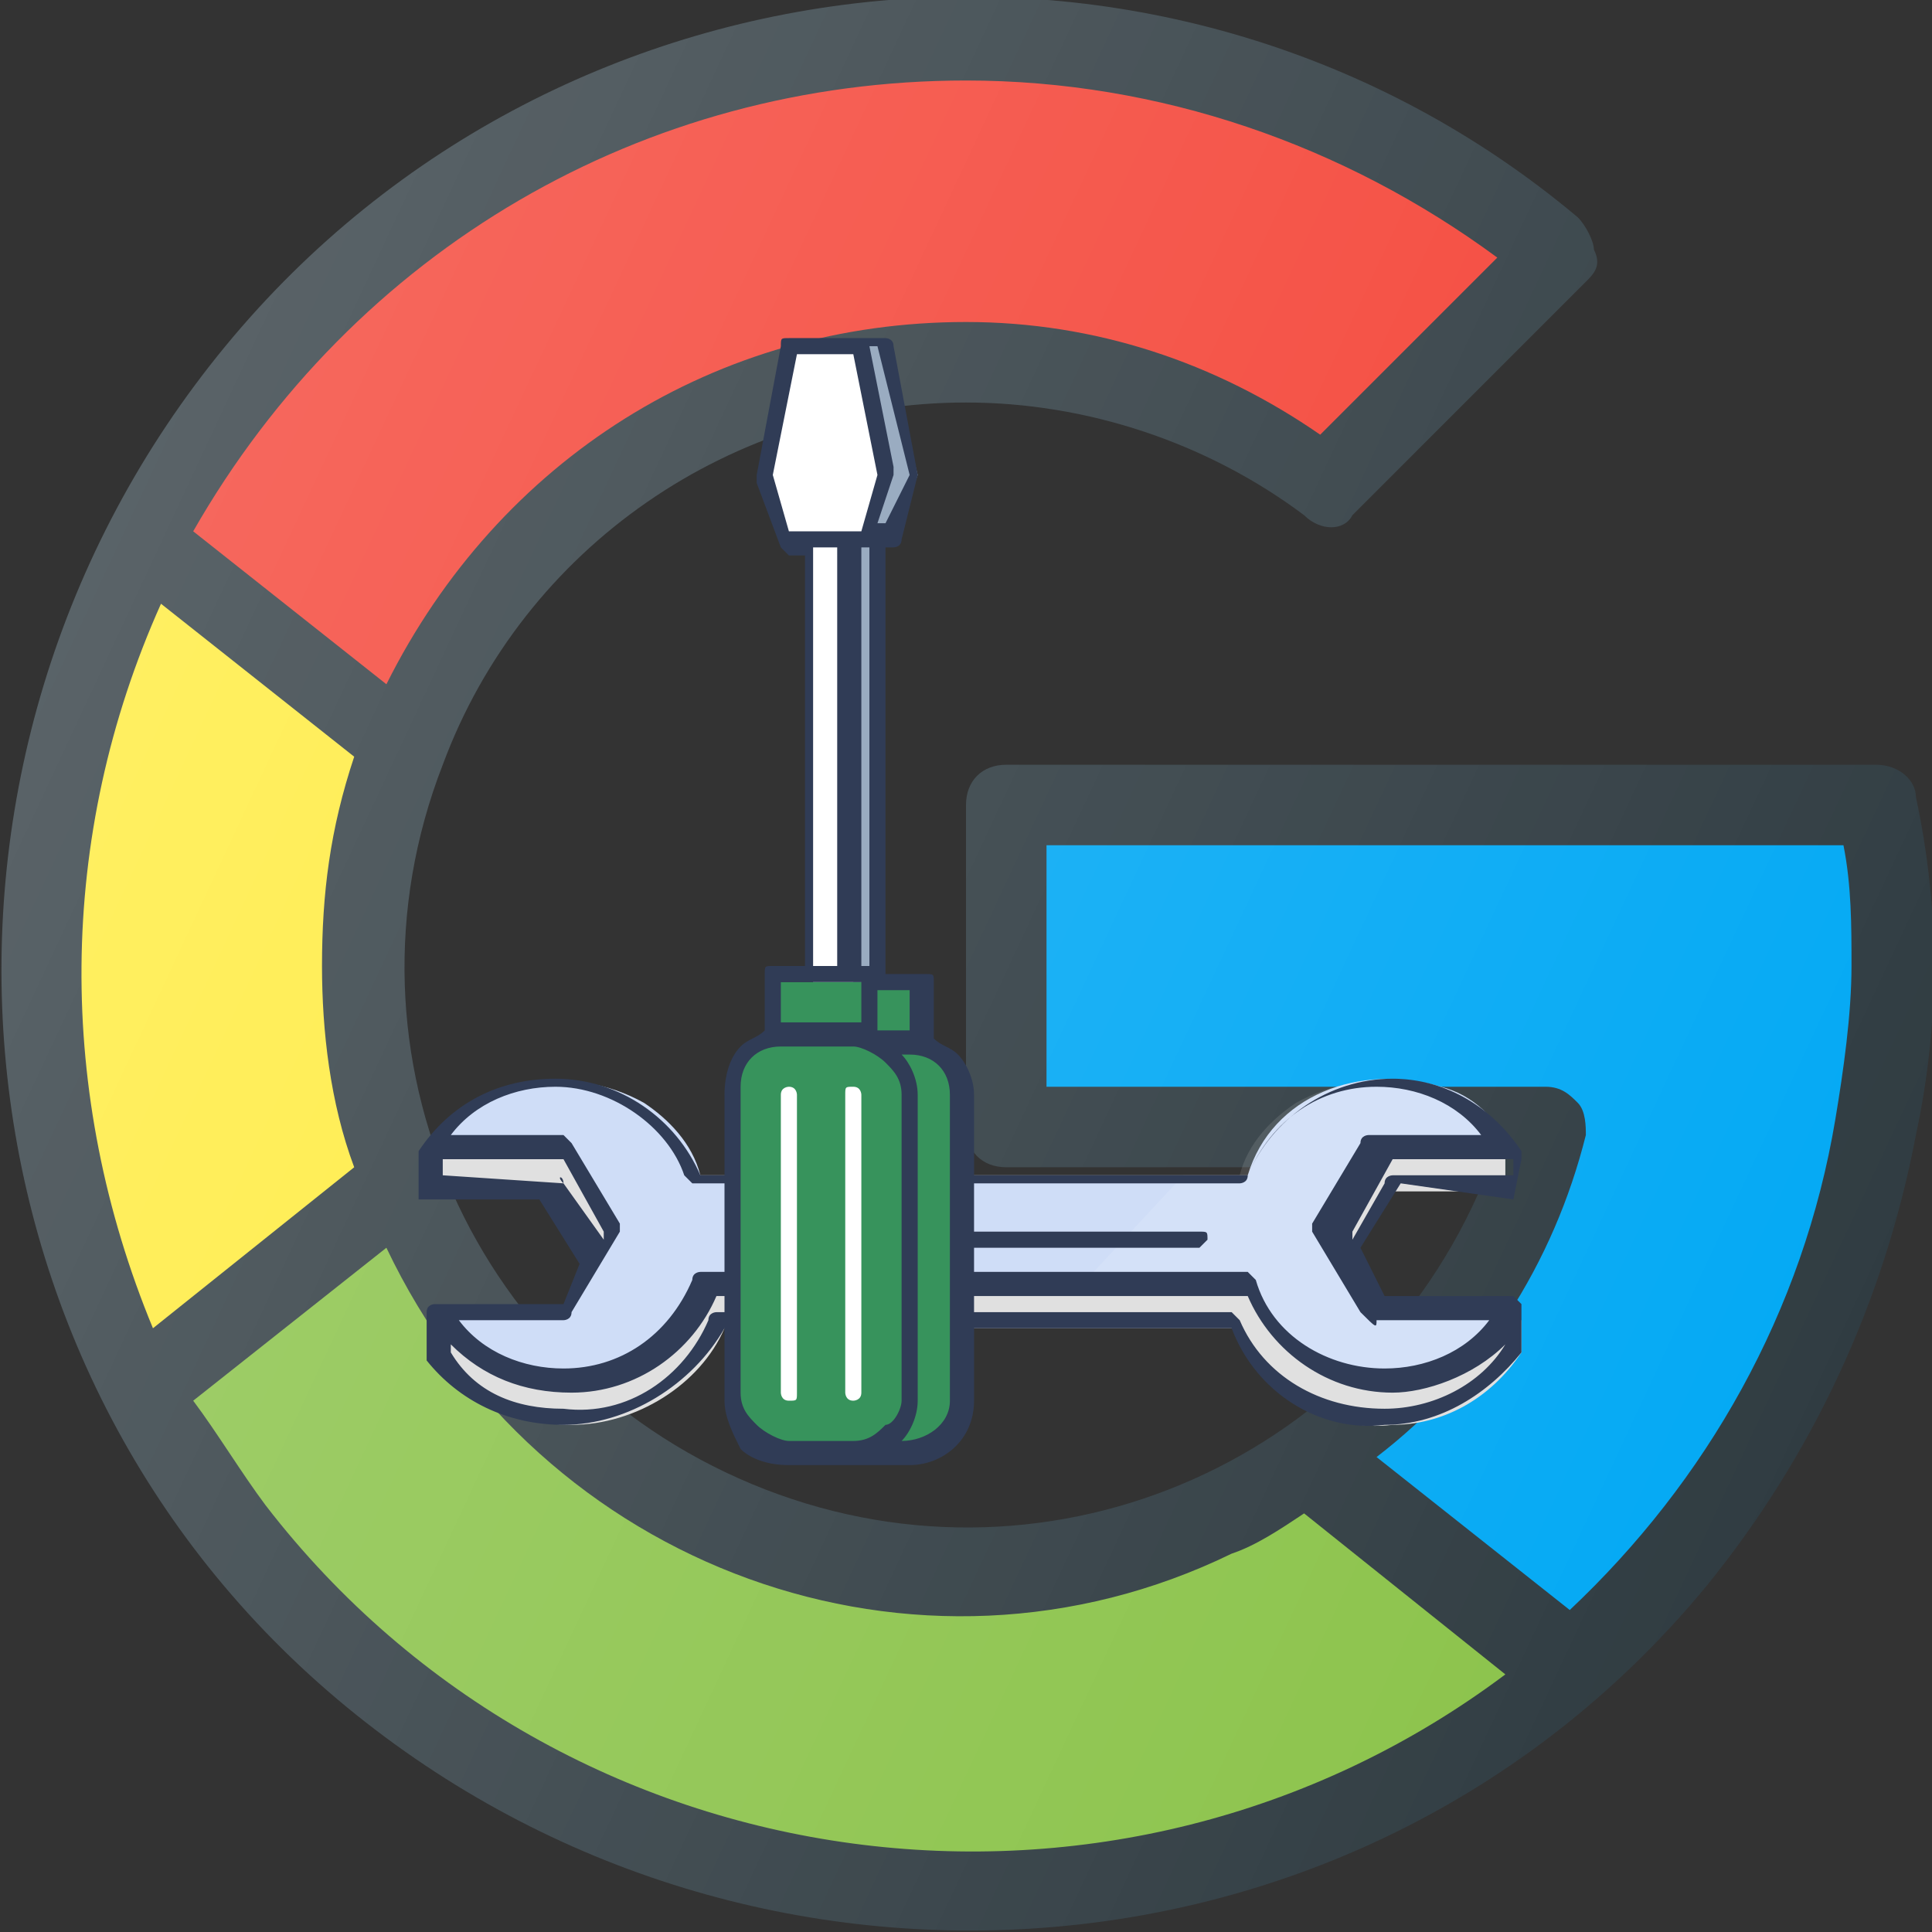
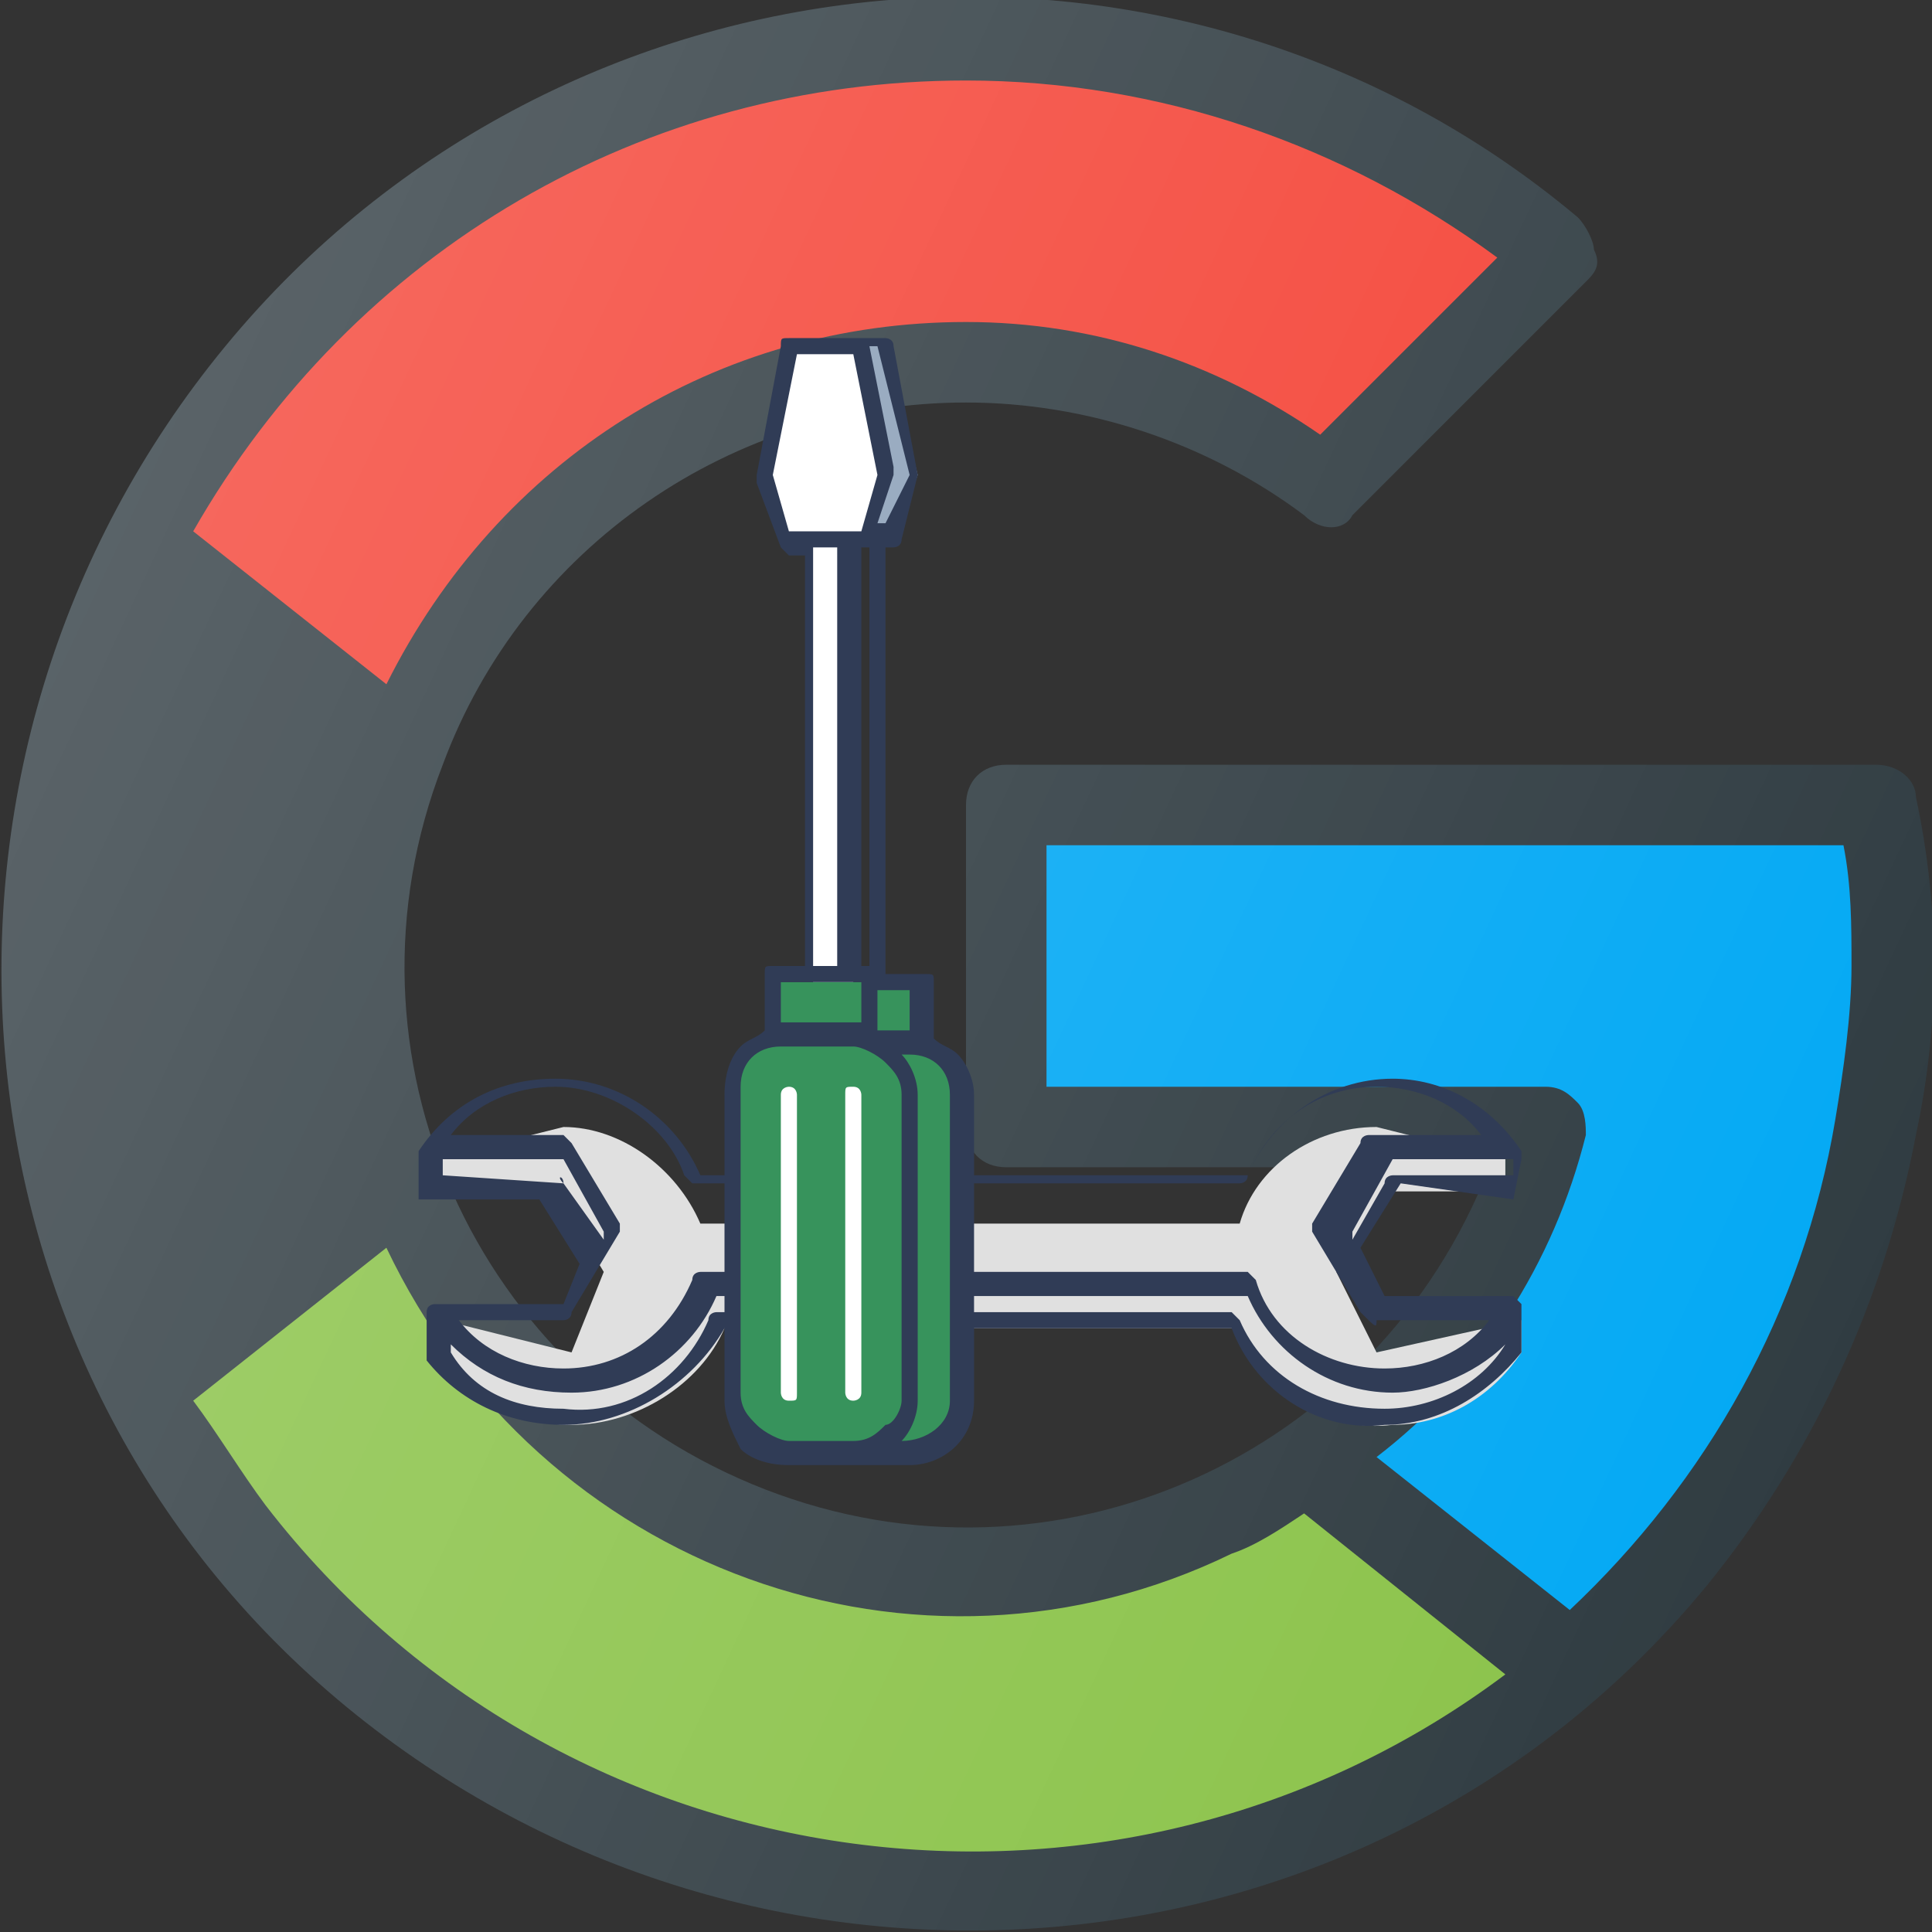
<svg xmlns="http://www.w3.org/2000/svg" version="1.1" id="Layer_1" x="0px" y="0px" viewBox="0 0 24 24" style="enable-background:new 0 0 24 24;" xml:space="preserve">
  <rect x="0" y="0" width="24" height="24" fill="#333333" stroke="none" />
  <style type="text/css">
	.st0{fill:#303C42;}
	.st1{fill:#F44336;}
	.st2{fill:#FFEB3B;}
	.st3{fill:#8BC34A;}
	.st4{fill:#03A9F4;}
	.st5{fill:url(#SVGID_1_);}
	.st6{fill:#E0E0E0;}
	.st7{fill:#CFDDF7;}
	.st8{opacity:0.11;fill:#FFFFFF;}
	.st9{fill:#303C56;}
	.st10{fill:#9AACC1;}
	.st11{fill:#FFFFFF;}
	.st12{fill:#FFD03E;}
	.st13{fill:#37935C;}
</style>
  <path class="st0" d="M23.8,9.9c0-0.2-0.2-0.4-0.5-0.4H12.5C12.2,9.5,12,9.7,12,10v4c0,0.3,0.2,0.5,0.5,0.5h6c-1.4,3.6-5.4,5.4-9,4  s-5.4-5.4-4-9C6.5,6.8,9.1,5,12,5c1.5,0,3,0.5,4.2,1.4c0.2,0.2,0.5,0.2,0.6,0l2.9-2.9c0.1-0.1,0.2-0.2,0.1-0.4  c0-0.1-0.1-0.3-0.2-0.4C14.6-1.5,7-0.8,2.8,4.3S-0.8,17,4.3,21.2s12.7,3.6,16.9-1.5c1.3-1.6,2.2-3.5,2.6-5.6  C24.1,12.7,24.1,11.3,23.8,9.9z" />
  <path class="st1" d="M12,1c2.4,0,4.7,0.8,6.6,2.2l-2.2,2.2C15.1,4.5,13.6,4,12,4C8.9,4,6.2,5.7,4.8,8.5L2.4,6.6C4.4,3.1,8,1,12,1z" />
-   <path class="st2" d="M2,7.5l2.4,1.9C4.1,10.3,4,11.1,4,12c0,0.8,0.1,1.7,0.4,2.5l-2.5,2C0.7,13.6,0.7,10.4,2,7.5z" />
  <path class="st3" d="M2.4,17.4l2.4-1.9c1.9,4,6.6,5.7,10.5,3.8c0.3-0.1,0.6-0.3,0.9-0.5l2.5,2C13.9,24.4,7,23.5,3.3,18.7  c0,0,0,0,0,0C3,18.3,2.7,17.8,2.4,17.4z" />
  <path class="st4" d="M22.8,13.9c-0.4,2.4-1.6,4.5-3.3,6.1l-2.4-1.9c1.3-1,2.2-2.4,2.6-4c0-0.1,0-0.3-0.1-0.4  c-0.1-0.1-0.2-0.2-0.4-0.2H13v-3h9.9c0.1,0.5,0.1,1,0.1,1.5C23,12.6,22.9,13.3,22.8,13.9z" />
  <linearGradient id="SVGID_1_" gradientUnits="userSpaceOnUse" x1="1.141" y1="-550.917" x2="22.892" y2="-561.067" gradientTransform="matrix(1 0 0 -1 0 -544)">
    <stop offset="0" style="stop-color:#FFFFFF;stop-opacity:0.2" />
    <stop offset="1" style="stop-color:#FFFFFF;stop-opacity:0" />
  </linearGradient>
  <path class="st5" d="M23.8,9.9c0-0.2-0.2-0.4-0.5-0.4H12.5C12.2,9.5,12,9.7,12,10v4c0,0.3,0.2,0.5,0.5,0.5h6c-1.4,3.6-5.4,5.4-9,4  s-5.4-5.4-4-9C6.5,6.8,9.1,5,12,5c1.5,0,3,0.5,4.2,1.4c0.2,0.2,0.5,0.2,0.6,0l2.9-2.9c0.1-0.1,0.2-0.2,0.1-0.4  c0-0.1-0.1-0.3-0.2-0.4C14.6-1.5,7-0.8,2.8,4.3S-0.8,17,4.3,21.2s12.7,3.6,16.9-1.5c1.3-1.6,2.2-3.5,2.6-5.6  C24.1,12.7,24.1,11.3,23.8,9.9z" />
  <g id="_18-Setting">
    <path class="st6" d="M17.1,16.8l-0.5-1l0.6-1h1.5v-0.4l-1.6-0.4c-0.8,0-1.5,0.5-1.7,1.2H8.7c-0.3-0.7-1-1.2-1.7-1.2l-1.6,0.4v0.4   h1.5l0.6,1l-0.4,1l-1.6-0.4v0.5c0.4,0.5,0.9,0.8,1.6,0.8c0.8,0,1.6-0.5,1.9-1.2h6.4c0.3,0.8,1.1,1.3,1.9,1.2c0.6,0,1.2-0.3,1.6-0.9   v-0.4L17.1,16.8z" />
-     <path class="st7" d="M15.5,16H8.7c-0.3,0.7-1,1.2-1.7,1.2c-0.6,0-1.2-0.3-1.6-0.9H7l0.6-1l-0.6-1H5.4c0.6-0.9,1.7-1.1,2.6-0.6   c0.3,0.2,0.6,0.5,0.7,0.9h6.8c0.3-1,1.4-1.4,2.4-1.1c0.4,0.1,0.7,0.4,0.9,0.8h-1.6l-0.6,1l0.6,1h1.6c-0.6,0.9-1.7,1.1-2.6,0.6   C15.9,16.7,15.6,16.4,15.5,16z" />
-     <path class="st8" d="M16.5,15.3l0.6-1h1.6c-0.6-0.9-1.7-1.1-2.6-0.6c-0.3,0.2-0.6,0.5-0.7,0.9h-0.7L13.4,16h2.1   c0.3,1,1.4,1.4,2.4,1.1c0.4-0.1,0.7-0.4,0.9-0.8h-1.6L16.5,15.3z" />
-     <path class="st9" d="M14.9,15.5H9.3c-0.1,0-0.1-0.1-0.1-0.1c0-0.1,0-0.1,0.1-0.1h5.6c0.1,0,0.1,0,0.1,0.1l0,0   C15,15.4,14.9,15.5,14.9,15.5z" />
    <path class="st9" d="M18.8,14.9L18.8,14.9C18.9,14.8,18.9,14.8,18.8,14.9l0.1-0.5l0,0v-0.1c-0.4-0.6-1-0.9-1.6-0.9l0,0   c-0.8,0-1.5,0.5-1.8,1.2H8.7c-0.3-0.7-1-1.2-1.8-1.2l0,0c-0.7,0-1.3,0.3-1.7,0.9v0.1l0,0v0.4c0,0,0,0.1,0,0.1h1.5l0.5,0.8L7,16.2   H5.4c0,0-0.1,0-0.1,0.1l0,0v0.6c0.4,0.5,1,0.8,1.7,0.8l0,0c0.8,0,1.6-0.5,2-1.2h6.3c0.3,0.8,1.1,1.3,1.9,1.2l0,0   c0.7,0,1.3-0.4,1.7-0.9c0,0,0,0,0-0.1v-0.4l0,0v-0.1c0,0-0.1-0.1-0.1-0.1h-1.6l-0.3-0.6l0.5-0.8L18.8,14.9z M7,14.7   C7,14.6,6.9,14.6,7,14.7l-1.5-0.1v-0.2H7l0.5,0.9v0.1L7,14.7z M18.7,16.7L18.7,16.7c-0.3,0.5-0.9,0.8-1.5,0.8l0,0   c-0.8,0-1.5-0.4-1.8-1.1c0,0-0.1-0.1-0.1-0.1H8.9c0,0-0.1,0-0.1,0.1c-0.3,0.7-1,1.2-1.8,1.1l0,0c-0.6,0-1.1-0.2-1.4-0.7v-0.1   c0.4,0.4,0.9,0.6,1.5,0.6l0,0c0.8,0,1.5-0.5,1.8-1.2h6.6c0.3,0.7,1,1.2,1.8,1.2l0,0C17.7,17.3,18.3,17.1,18.7,16.7L18.7,16.7z    M17.1,16.4h1.4c-0.3,0.4-0.8,0.6-1.3,0.6l0,0c-0.7,0-1.4-0.4-1.6-1.1c0,0-0.1-0.1-0.1-0.1H8.7c0,0-0.1,0-0.1,0.1   c-0.3,0.7-0.9,1.1-1.6,1.1l0,0c-0.5,0-1-0.2-1.3-0.6H7c0,0,0.1,0,0.1-0.1l0.6-1c0,0,0-0.1,0-0.1l-0.6-1c0,0-0.1-0.1-0.1-0.1H5.6   c0.3-0.4,0.8-0.6,1.3-0.6l0,0c0.7,0,1.4,0.5,1.6,1.1c0,0,0.1,0.1,0.1,0.1h6.8c0,0,0.1,0,0.1-0.1c0.3-0.7,0.9-1.1,1.6-1.1l0,0   c0.5,0,1,0.2,1.3,0.6h-1.4c0,0-0.1,0-0.1,0.1l-0.6,1c0,0,0,0.1,0,0.1l0.6,1C17.1,16.5,17.1,16.5,17.1,16.4L17.1,16.4z M17.3,14.6   c0,0-0.1,0-0.1,0.1l-0.4,0.7v-0.1l0.5-0.9h1.5v0.2H17.3z" />
-     <polygon class="st10" points="10.9,12.3 10.4,12.3 10.4,6.5 10.9,6.5  " />
    <polygon class="st11" points="10.6,12.3 10.1,12.3 10.1,6.5 10.6,6.5  " />
    <polygon class="st10" points="11,4.3 10.2,4.3 9.8,5.9 10.1,6.7 11.1,6.7 11.4,5.9  " />
    <polygon class="st11" points="10.7,4.3 9.8,4.3 9.5,5.9 9.8,6.7 10.8,6.7 11,5.9  " />
    <path class="st12" d="M9.2,16.3v1.1c0,0.3,0.2,0.5,0.6,0.5h1c0.3,0,0.6-0.2,0.6-0.5v-3.2L9.2,16.3z" />
    <path class="st13" d="M11.3,12.9h0.2v-0.7h-0.6h-0.6H9.6v0.7h0.2c-0.4,0-0.7,0.3-0.7,0.7v3.8c0,0.4,0.3,0.7,0.7,0.7h0.6h0.3h0.6   c0.4,0,0.6-0.3,0.7-0.6v-3.8C11.9,13.2,11.6,12.9,11.3,12.9z" />
    <path class="st9" d="M9.8,4.2c-0.1,0-0.1,0-0.1,0.1L9.4,5.9v0.1l0.3,0.8c0,0,0.1,0.1,0.1,0.1h0.2V12H9.6c-0.1,0-0.1,0-0.1,0.1   c0,0,0,0,0,0v0.7c-0.1,0.1-0.2,0.1-0.3,0.2C9.1,13.1,9,13.3,9,13.6v3.8c0,0.2,0.1,0.4,0.2,0.6c0.1,0.1,0.3,0.2,0.6,0.2h1.5   c0.4,0,0.8-0.3,0.8-0.8l0,0l0,0v-3.8c0-0.2-0.1-0.4-0.2-0.5c-0.1-0.1-0.2-0.1-0.3-0.2v-0.7c0-0.1,0-0.1-0.1-0.1c0,0,0,0,0,0H11V6.8   h0.1c0,0,0.1,0,0.1-0.1l0.2-0.8V5.9l-0.3-1.6c0-0.1-0.1-0.1-0.1-0.1L9.8,4.2L9.8,4.2z M11.3,12.3v0.5h-0.4v-0.5H11.3z M10.8,12   h-0.1V6.8h0.1L10.8,12z M11.3,5.9L11,6.5h-0.1l0.2-0.6V5.8l-0.3-1.5h0.1L11.3,5.9z M9.6,5.9l0.3-1.5h0.7l0.3,1.5l-0.2,0.7H9.8   L9.6,5.9z M10.3,6.8h0.1V12h-0.3V6.8L10.3,6.8z M10.7,12.2v0.5h-1v-0.5H10.7z M11,17.7c-0.1,0.1-0.2,0.2-0.4,0.2H9.8   c-0.1,0-0.3-0.1-0.4-0.2c-0.1-0.1-0.2-0.2-0.2-0.4v-3.8c0-0.3,0.2-0.5,0.5-0.5h0.9c0.1,0,0.3,0.1,0.4,0.2c0.1,0.1,0.2,0.2,0.2,0.4   v3.8C11.2,17.5,11.1,17.7,11,17.7L11,17.7z M11.2,17.9L11.2,17.9c0.1-0.1,0.2-0.3,0.2-0.5v-3.8c0-0.2-0.1-0.4-0.2-0.5h0.1   c0.3,0,0.5,0.2,0.5,0.5v3.8C11.8,17.7,11.5,17.9,11.2,17.9L11.2,17.9z" />
    <path class="st11" d="M9.8,17.4c-0.1,0-0.1-0.1-0.1-0.1l0,0l0,0v-3.7c0-0.1,0.1-0.1,0.1-0.1l0,0c0.1,0,0.1,0.1,0.1,0.1v3.7   C9.9,17.4,9.9,17.4,9.8,17.4L9.8,17.4z" />
    <path class="st11" d="M10.6,17.4c-0.1,0-0.1-0.1-0.1-0.1l0,0l0,0v-3.7c0-0.1,0-0.1,0.1-0.1c0,0,0,0,0,0l0,0c0.1,0,0.1,0.1,0.1,0.1   v3.7C10.7,17.4,10.6,17.4,10.6,17.4C10.6,17.4,10.6,17.4,10.6,17.4z" />
  </g>
</svg>